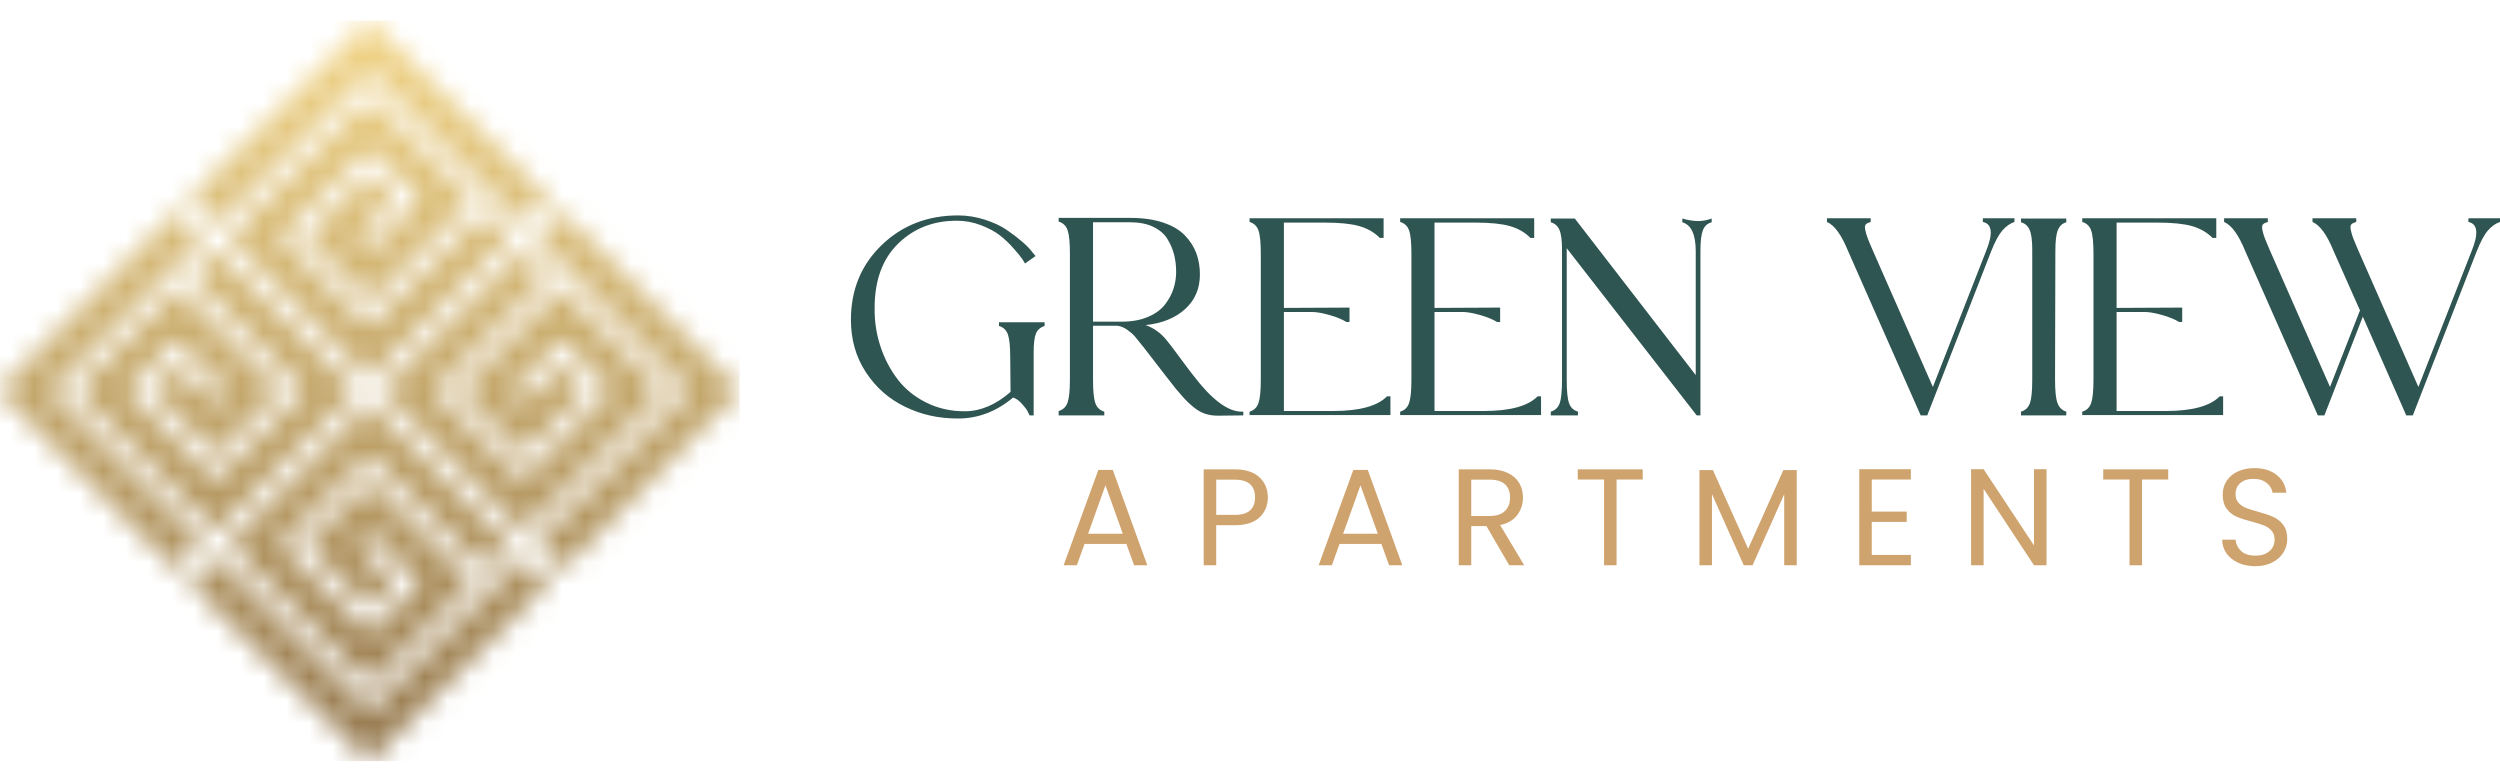
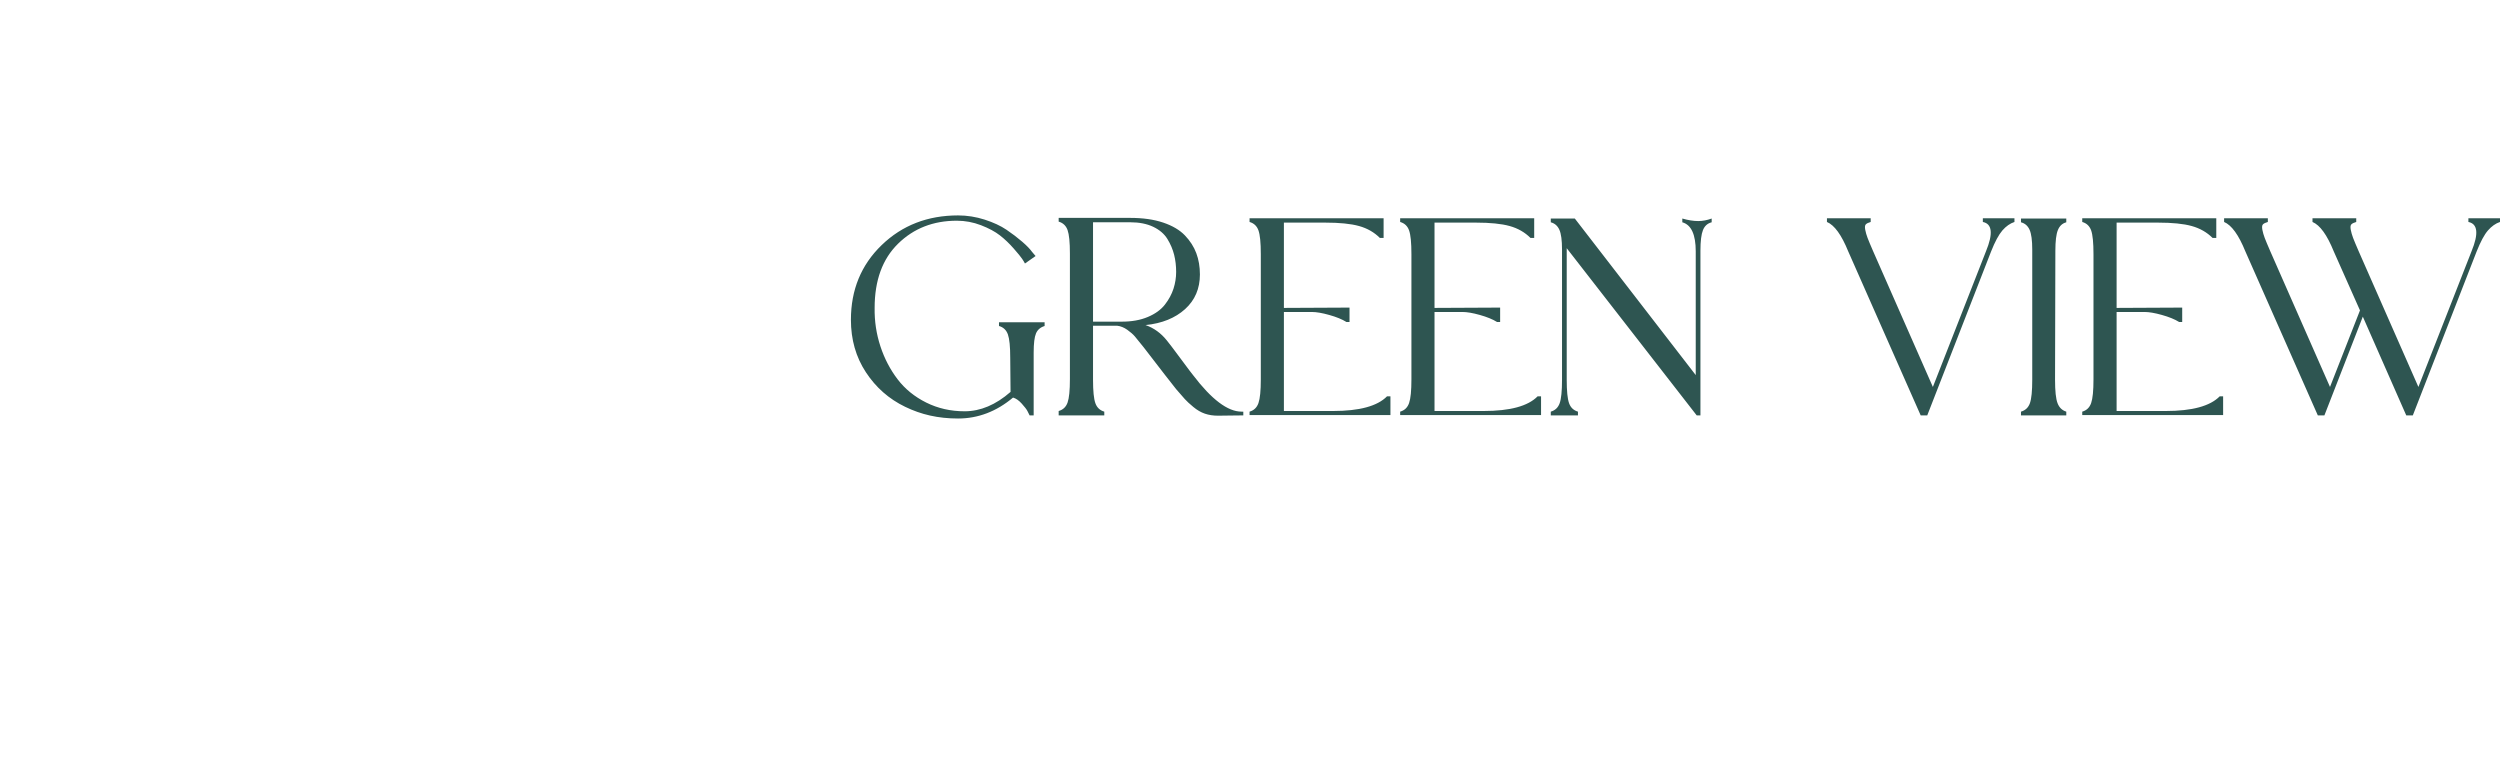
<svg xmlns="http://www.w3.org/2000/svg" width="109" height="34" viewBox="0 0 109 34" fill="none">
  <mask id="mask0_293_271" style="mask-type:luminance" maskUnits="userSpaceOnUse" x="0" y="0" width="33" height="34">
-     <path d="M15.419 32.491L15.466 32.553L15.518 32.606L15.571 32.658L15.623 32.712L15.675 32.765L15.728 32.816L15.78 32.869L15.832 32.921L15.885 32.974L15.936 33.028L15.991 33.078L16.054 33.124C16.175 33.187 16.22 33.064 16.444 32.844C18.178 31.138 20.492 28.928 22.043 27.298L22.091 27.238L22.144 27.186L22.194 27.131L22.248 27.08L22.299 27.027L22.352 26.974L22.405 26.922L22.459 26.87L22.511 26.817L22.563 26.765L22.618 26.714L22.67 26.66L22.722 26.608L22.775 26.556L22.828 26.503L22.88 26.45L22.933 26.398L22.986 26.346L23.038 26.293L23.09 26.241L23.143 26.188L23.196 26.136L23.249 26.084L23.302 26.032L23.355 25.978L23.407 25.925L23.46 25.873L23.513 25.82L23.565 25.768L23.617 25.715L23.67 25.662L23.723 25.609L23.777 25.558L23.829 25.505L23.884 25.455L23.889 25.377L22.787 24.315L18.673 28.392L18.625 28.452L18.572 28.504L18.521 28.557L18.468 28.61L18.415 28.663L18.363 28.716L18.309 28.767L18.256 28.82L18.204 28.874L18.151 28.925L18.098 28.978L18.045 29.03L17.994 29.083L17.941 29.136L17.889 29.189L17.837 29.241L17.785 29.294L17.731 29.347L17.678 29.399L17.625 29.451L17.572 29.504L17.518 29.555L17.466 29.608L17.413 29.661L17.36 29.714L17.308 29.767L17.256 29.82L17.203 29.873L17.151 29.925L17.098 29.978L17.045 30.03L16.994 30.083L16.939 30.133L16.887 30.185L16.834 30.238L16.782 30.29L16.73 30.343L16.677 30.395L16.626 30.449L16.573 30.502L16.521 30.555L16.468 30.608L16.415 30.659L16.361 30.71L16.308 30.763L16.255 30.815L16.203 30.867L16.155 30.923C16.155 30.923 16.11 31.056 16.053 30.915L14.837 29.716L14.79 29.656L14.736 29.604L14.684 29.551L14.633 29.497L14.578 29.446L14.525 29.395L14.473 29.341L14.421 29.288L14.368 29.236L14.316 29.183L14.263 29.13L14.211 29.078L14.158 29.026L14.105 28.973L14.053 28.921L14.001 28.869L13.948 28.816L13.896 28.764L13.844 28.712L13.791 28.659L13.739 28.607L13.686 28.555L13.634 28.503L13.58 28.451L13.528 28.398L13.475 28.346L13.422 28.294L13.369 28.241L13.318 28.188L13.264 28.136L13.212 28.083L13.16 28.03L13.106 27.98L13.053 27.927L13.001 27.874L12.948 27.822L12.895 27.769L12.843 27.715L12.791 27.663L12.738 27.61L12.685 27.558L12.632 27.505L12.579 27.453L12.525 27.401L12.473 27.348L12.421 27.296L12.367 27.244L12.315 27.191L12.263 27.139L12.21 27.087L12.157 27.033L12.105 26.98L12.053 26.927L12 26.873L11.946 26.822L11.893 26.771L11.84 26.717L11.788 26.665L11.735 26.613L11.682 26.56L11.629 26.508L11.576 26.456L11.525 26.401L11.471 26.349L11.426 26.287C11.099 25.936 10.77 25.628 10.428 25.289C10.153 25.016 9.699 24.515 9.42 24.316C9.213 24.488 8.407 25.238 8.316 25.457L15.421 32.492L15.419 32.491ZM13.836 14.206L13.788 14.146L13.735 14.094L13.682 14.041L13.63 13.989L13.579 13.935L13.525 13.884L13.473 13.831L13.421 13.777L13.368 13.725L13.316 13.673L13.263 13.62L13.209 13.57L13.157 13.516L13.106 13.462L13.052 13.41L13 13.358L12.948 13.305L12.895 13.253L12.842 13.2L12.789 13.148L12.736 13.095L12.682 13.045L12.631 12.991L12.579 12.939L12.525 12.888L12.474 12.834L12.422 12.782L12.367 12.731L12.316 12.677L12.264 12.623L12.21 12.571L12.156 12.52L12.104 12.467L12.053 12.414L12 12.362L11.948 12.308L11.896 12.256L11.843 12.204L11.791 12.15L11.738 12.098L11.684 12.047L11.631 11.995L11.579 11.943L11.525 11.891L11.473 11.837L11.421 11.785L11.368 11.733L11.315 11.68L11.263 11.627L11.21 11.576L11.158 11.522L11.105 11.47L11.053 11.417L10.998 11.365L10.946 11.313L10.893 11.261L10.841 11.207L10.79 11.154L10.737 11.103L10.684 11.05L10.63 10.998L10.578 10.945L10.526 10.893L10.472 10.84L10.425 10.781L10.059 10.415L9.996 10.374L10.004 10.308L11.11 9.212L11.156 9.152L11.209 9.1L11.261 9.047L11.313 8.995L11.367 8.943L11.419 8.889L11.472 8.837L11.525 8.784L11.577 8.731L11.63 8.679L11.683 8.627L11.737 8.574L11.789 8.521L11.841 8.469L11.894 8.416L11.947 8.363L11.999 8.311L12.052 8.259L12.104 8.206L12.156 8.154L12.209 8.102L12.263 8.05L12.316 7.999L12.369 7.946L12.422 7.894L12.474 7.841L12.527 7.788L12.579 7.736L12.631 7.683L12.683 7.631L12.736 7.578L12.787 7.524L12.841 7.474L12.893 7.42L12.947 7.368L12.999 7.316L13.052 7.263L13.105 7.21L13.158 7.158L13.21 7.105L13.264 7.053L13.316 7.001L13.368 6.947L13.422 6.897L13.474 6.844L13.527 6.79L13.581 6.74L13.633 6.687L13.685 6.634L13.738 6.582L13.791 6.53L13.842 6.476L13.894 6.423L13.948 6.371L14.002 6.319L14.054 6.267L14.107 6.215L14.159 6.161L14.213 6.109L14.265 6.057L14.318 6.004L14.37 5.951L14.423 5.9L14.476 5.847L14.522 5.787L15.707 4.607C15.962 4.356 15.934 4.298 16.161 4.257L16.205 4.321L16.259 4.373L16.312 4.425L16.365 4.478L16.416 4.531L16.47 4.583L16.521 4.637L16.573 4.689L16.627 4.741L16.679 4.794L16.732 4.846L16.785 4.898L16.837 4.951L16.89 5.003L16.942 5.056L16.996 5.108L17.048 5.162L17.101 5.213L17.154 5.265L17.206 5.319L17.258 5.371L17.313 5.422L17.364 5.476L17.417 5.528L17.471 5.58L17.524 5.633L17.576 5.685L17.628 5.738L17.681 5.792L17.734 5.844L17.786 5.897L17.84 5.949L17.894 6.001L17.947 6.053L18 6.106L18.053 6.159L18.105 6.212L18.158 6.263L18.21 6.316L18.264 6.368L18.316 6.42L18.368 6.473L18.422 6.525L18.476 6.577L18.527 6.63L18.58 6.683L18.632 6.735L18.684 6.788L18.737 6.841L18.79 6.893L18.842 6.946L18.895 6.998L18.947 7.051L18.995 7.111L20.566 8.661L20.522 8.741L16.118 13.11L13.313 10.334L16.102 7.581L17.203 8.637L16.944 8.943L16.896 9.003L16.843 9.056L16.791 9.11L16.738 9.162L16.686 9.215L16.633 9.268L16.58 9.32L16.527 9.372L16.474 9.424L16.422 9.476L16.369 9.528L16.316 9.581L16.262 9.632L16.211 9.685L16.158 9.739L16.105 9.79L16.054 9.843L16 9.895L15.949 9.948L15.897 10L15.844 10.053L15.789 10.104L15.736 10.155L15.684 10.208L15.631 10.261L15.573 10.307V10.372L15.633 10.417L15.686 10.47L15.74 10.522L15.791 10.575L15.844 10.628L15.897 10.681L15.95 10.732L16.003 10.784L16.059 10.832C16.078 10.86 16.157 10.999 16.164 10.847L16.212 10.79L16.265 10.737L16.318 10.685L16.37 10.633L16.423 10.579L16.475 10.526L16.527 10.473L16.58 10.42L16.633 10.367L16.681 10.307C16.982 9.974 18.198 8.889 18.325 8.617L16.121 6.46L12.222 10.31C12.334 10.546 13.836 11.954 14.15 12.267C14.787 12.905 15.448 13.603 16.104 14.197L20.261 10.107L20.306 10.044L20.36 9.994L20.413 9.941L20.465 9.889L20.517 9.836L20.569 9.784L20.622 9.731L20.675 9.679L20.727 9.627L20.78 9.575L20.835 9.525L20.888 9.471L20.94 9.419L20.992 9.366L21.045 9.313L21.094 9.258L21.162 9.261L22.235 10.328L19.679 12.888L19.632 12.948L19.578 13L19.526 13.052L19.474 13.104L19.422 13.158L19.369 13.21L19.317 13.263L19.265 13.316L19.212 13.368L19.159 13.42L19.108 13.473L19.054 13.526L19.001 13.578L18.949 13.63L18.896 13.683L18.844 13.736L18.791 13.788L18.739 13.842L18.687 13.895L18.634 13.947L18.581 13.999L18.527 14.051L18.474 14.103L18.422 14.156L18.368 14.209L18.316 14.262L18.264 14.315L18.21 14.367L18.159 14.42L18.105 14.472L18.053 14.525L18 14.577L17.946 14.627L17.894 14.681L17.842 14.734L17.789 14.786L17.737 14.839L17.683 14.891L17.632 14.944L17.579 14.997L17.526 15.049L17.473 15.101L17.421 15.154L17.368 15.206L17.314 15.257L17.262 15.31L17.21 15.363L17.157 15.415L17.104 15.469L17.052 15.522L17 15.574L16.947 15.626L16.894 15.679L16.841 15.731L16.787 15.783L16.735 15.835L16.683 15.888L16.63 15.94L16.578 15.993L16.525 16.045L16.473 16.098L16.42 16.152L16.368 16.204L16.314 16.255L16.261 16.308L16.215 16.369C16.134 16.437 16.172 16.411 16.044 16.429L13.844 14.212L13.836 14.206ZM15.419 1.587L15.466 1.526L15.518 1.473L15.571 1.42L15.623 1.367L15.675 1.314L15.728 1.262L15.78 1.21L15.832 1.158L15.885 1.105L15.936 1.051L15.991 1.001L16.054 0.955C16.175 0.891 16.22 1.015 16.444 1.235C18.178 2.941 20.492 5.151 22.043 6.781L22.091 6.841L22.144 6.893L22.194 6.947L22.248 6.999L22.299 7.052L22.352 7.104L22.405 7.157L22.459 7.209L22.511 7.261L22.563 7.314L22.618 7.365L22.67 7.418L22.722 7.471L22.775 7.523L22.828 7.575L22.88 7.629L22.933 7.681L22.986 7.733L23.038 7.786L23.09 7.838L23.143 7.891L23.196 7.943L23.249 7.995L23.302 8.047L23.355 8.101L23.407 8.154L23.46 8.206L23.513 8.259L23.565 8.311L23.617 8.364L23.67 8.417L23.723 8.47L23.777 8.521L23.829 8.573L23.884 8.624L23.889 8.702L22.787 9.764L18.673 5.687L18.625 5.627L18.572 5.575L18.521 5.522L18.468 5.468L18.415 5.416L18.363 5.363L18.309 5.311L18.256 5.259L18.204 5.205L18.151 5.153L18.098 5.102L18.045 5.05L17.994 4.996L17.941 4.944L17.889 4.891L17.837 4.839L17.785 4.785L17.731 4.733L17.678 4.681L17.625 4.628L17.572 4.576L17.518 4.525L17.466 4.471L17.413 4.419L17.36 4.366L17.308 4.312L17.256 4.26L17.203 4.207L17.151 4.155L17.098 4.102L17.045 4.05L16.994 3.997L16.939 3.947L16.887 3.895L16.834 3.842L16.782 3.79L16.73 3.737L16.677 3.684L16.626 3.631L16.573 3.578L16.521 3.525L16.468 3.472L16.415 3.421L16.361 3.37L16.308 3.317L16.255 3.265L16.203 3.213L16.155 3.157C16.155 3.157 16.11 3.023 16.053 3.165L14.837 4.364L14.79 4.424L14.736 4.476L14.684 4.529L14.633 4.582L14.578 4.634L14.525 4.685L14.473 4.738L14.421 4.792L14.368 4.844L14.316 4.897L14.263 4.95L14.211 5.002L14.158 5.054L14.105 5.107L14.053 5.159L14.001 5.211L13.948 5.264L13.896 5.316L13.844 5.368L13.791 5.421L13.739 5.473L13.686 5.524L13.634 5.577L13.58 5.629L13.528 5.682L13.475 5.734L13.422 5.786L13.369 5.838L13.318 5.892L13.264 5.944L13.212 5.997L13.16 6.05L13.106 6.1L13.053 6.152L13.001 6.206L12.948 6.258L12.895 6.311L12.843 6.364L12.791 6.417L12.738 6.47L12.685 6.522L12.632 6.575L12.579 6.627L12.525 6.678L12.473 6.732L12.421 6.784L12.367 6.836L12.315 6.889L12.263 6.941L12.21 6.993L12.157 7.047L12.105 7.1L12.053 7.153L12 7.206L11.946 7.258L11.893 7.309L11.84 7.362L11.788 7.415L11.735 7.467L11.682 7.519L11.629 7.572L11.576 7.624L11.525 7.678L11.471 7.731L11.426 7.793C11.099 8.144 10.77 8.452 10.428 8.791C10.153 9.064 9.699 9.565 9.42 9.764C9.213 9.592 8.407 8.842 8.316 8.623L15.419 1.587ZM18.935 19.305L18.995 19.353L19.047 19.406L19.1 19.459L19.152 19.511L19.206 19.562L19.257 19.616L19.31 19.668L19.364 19.719L19.416 19.773L19.468 19.825L19.521 19.878L19.571 19.932L19.625 19.984L19.679 20.035L19.731 20.088L19.783 20.141L19.836 20.193L19.888 20.246L19.941 20.299L19.994 20.352L20.046 20.404L20.096 20.459L20.15 20.51L20.202 20.562L20.253 20.616L20.307 20.667L20.359 20.719L20.41 20.773L20.465 20.825L20.518 20.877L20.57 20.93L20.622 20.984L20.674 21.036L20.727 21.087L20.779 21.141L20.833 21.193L20.885 21.246L20.937 21.299L20.991 21.351L21.043 21.404L21.094 21.457L21.146 21.511L21.198 21.563L21.25 21.616L21.304 21.669L21.356 21.721L21.408 21.773L21.461 21.826L21.514 21.879L21.565 21.932L21.619 21.983L21.671 22.037L21.724 22.089L21.776 22.143L21.828 22.196L21.88 22.249L21.934 22.3L21.987 22.352L22.038 22.405L22.091 22.458L22.143 22.512L22.196 22.564L22.248 22.616L22.301 22.67L22.36 22.717L22.726 23.082L22.767 23.146L22.833 23.138L23.929 22.032L23.989 21.985L24.042 21.933L24.094 21.881L24.146 21.828L24.199 21.775L24.252 21.723L24.304 21.669L24.357 21.617L24.41 21.565L24.462 21.512L24.514 21.458L24.567 21.405L24.62 21.353L24.672 21.3L24.726 21.248L24.778 21.195L24.83 21.142L24.883 21.09L24.935 21.038L24.987 20.985L25.04 20.933L25.091 20.879L25.142 20.826L25.195 20.773L25.247 20.72L25.299 20.668L25.352 20.615L25.404 20.562L25.457 20.511L25.51 20.459L25.562 20.406L25.616 20.355L25.667 20.301L25.72 20.248L25.772 20.195L25.825 20.143L25.877 20.089L25.93 20.037L25.983 19.984L26.035 19.931L26.087 19.878L26.14 19.826L26.193 19.774L26.243 19.719L26.297 19.668L26.35 19.616L26.4 19.561L26.454 19.51L26.506 19.458L26.558 19.404L26.611 19.352L26.664 19.3L26.717 19.247L26.769 19.193L26.821 19.14L26.873 19.088L26.925 19.035L26.98 18.983L27.031 18.929L27.083 18.877L27.137 18.824L27.189 18.772L27.24 18.719L27.294 18.666L27.353 18.619L28.533 17.435C28.784 17.18 28.843 17.208 28.883 16.981L28.82 16.937L28.767 16.883L28.715 16.83L28.663 16.777L28.609 16.725L28.557 16.672L28.504 16.621L28.451 16.568L28.399 16.515L28.346 16.463L28.294 16.41L28.242 16.356L28.189 16.305L28.137 16.252L28.084 16.199L28.032 16.146L27.979 16.094L27.927 16.041L27.875 15.988L27.822 15.936L27.769 15.883L27.718 15.829L27.665 15.778L27.612 15.725L27.56 15.671L27.508 15.618L27.455 15.566L27.402 15.514L27.349 15.461L27.296 15.408L27.243 15.356L27.191 15.302L27.139 15.248L27.087 15.195L27.035 15.142L26.982 15.089L26.928 15.037L26.877 14.984L26.825 14.931L26.772 14.878L26.72 14.826L26.668 14.774L26.615 14.72L26.564 14.666L26.511 14.615L26.457 14.562L26.405 14.51L26.353 14.458L26.299 14.405L26.247 14.352L26.195 14.3L26.142 14.247L26.089 14.195L26.029 14.147L24.48 12.576L24.399 12.62L20.03 17.024L22.806 19.829L25.559 17.039L24.503 15.939L24.197 16.198L24.137 16.246L24.084 16.299L24.031 16.351L23.978 16.404L23.925 16.456L23.873 16.509L23.82 16.562L23.768 16.614L23.717 16.668L23.664 16.72L23.612 16.773L23.56 16.826L23.508 16.88L23.454 16.931L23.401 16.983L23.349 17.037L23.296 17.088L23.245 17.141L23.191 17.193L23.139 17.245L23.087 17.298L23.036 17.352L22.985 17.406L22.933 17.458L22.879 17.51L22.833 17.569H22.768L22.723 17.509L22.67 17.456L22.619 17.402L22.565 17.351L22.512 17.298L22.46 17.245L22.408 17.192L22.356 17.139L22.308 17.083C22.281 17.064 22.141 16.985 22.294 16.978L22.35 16.93L22.403 16.877L22.455 16.824L22.507 16.771L22.561 16.719L22.614 16.667L22.667 16.614L22.72 16.562L22.773 16.509L22.833 16.461C23.167 16.16 24.251 14.944 24.524 14.817L26.68 17.021L22.831 20.919C22.595 20.807 21.186 19.305 20.873 18.992C20.235 18.355 19.537 17.694 18.943 17.038L23.034 12.881L23.096 12.836L23.146 12.782L23.199 12.729L23.251 12.677L23.304 12.625L23.357 12.573L23.409 12.52L23.461 12.467L23.514 12.415L23.565 12.362L23.616 12.306L23.669 12.254L23.721 12.202L23.774 12.149L23.828 12.097L23.882 12.048L23.879 11.98L22.812 10.907L20.252 13.463L20.192 13.51L20.14 13.563L20.088 13.616L20.036 13.668L19.983 13.72L19.93 13.773L19.877 13.825L19.825 13.877L19.772 13.93L19.72 13.983L19.667 14.034L19.614 14.088L19.562 14.141L19.51 14.193L19.457 14.246L19.404 14.298L19.352 14.351L19.298 14.403L19.245 14.455L19.193 14.508L19.141 14.561L19.089 14.615L19.037 14.668L18.984 14.72L18.931 14.774L18.878 14.826L18.825 14.878L18.773 14.931L18.72 14.983L18.669 15.037L18.615 15.088L18.563 15.142L18.513 15.196L18.459 15.248L18.406 15.3L18.354 15.353L18.301 15.405L18.249 15.458L18.196 15.51L18.143 15.563L18.091 15.615L18.039 15.669L17.985 15.721L17.933 15.774L17.882 15.828L17.829 15.88L17.776 15.932L17.724 15.985L17.671 16.038L17.617 16.09L17.565 16.142L17.512 16.195L17.46 16.248L17.408 16.3L17.357 16.355L17.304 16.407L17.251 16.459L17.199 16.512L17.146 16.564L17.094 16.617L17.041 16.669L16.988 16.722L16.935 16.774L16.884 16.827L16.831 16.881L16.77 16.927C16.702 17.008 16.728 16.97 16.71 17.098L18.928 19.298L18.935 19.305ZM31.554 17.722L31.615 17.675L31.669 17.622L31.721 17.57L31.774 17.518L31.827 17.466L31.879 17.413L31.931 17.361L31.983 17.308L32.037 17.256L32.09 17.205L32.141 17.15L32.186 17.087C32.25 16.966 32.127 16.921 31.906 16.697C30.201 14.963 27.991 12.649 26.36 11.098L26.3 11.05L26.248 10.997L26.194 10.947L26.142 10.893L26.089 10.841L26.037 10.788L25.984 10.735L25.932 10.681L25.88 10.629L25.827 10.577L25.776 10.523L25.723 10.47L25.67 10.418L25.618 10.366L25.566 10.312L25.512 10.26L25.46 10.207L25.408 10.153L25.355 10.101L25.303 10.049L25.25 9.997L25.198 9.943L25.146 9.89L25.094 9.837L25.041 9.784L24.987 9.732L24.935 9.679L24.883 9.627L24.83 9.574L24.777 9.522L24.724 9.47L24.671 9.416L24.62 9.362L24.568 9.31L24.517 9.256L24.439 9.25L23.377 10.352L27.454 14.466L27.514 14.514L27.566 14.567L27.62 14.618L27.673 14.671L27.725 14.724L27.778 14.776L27.83 14.83L27.882 14.884L27.936 14.935L27.988 14.988L28.04 15.042L28.092 15.094L28.146 15.145L28.198 15.199L28.251 15.25L28.304 15.302L28.357 15.355L28.409 15.408L28.462 15.461L28.514 15.514L28.566 15.567L28.618 15.621L28.671 15.673L28.723 15.726L28.776 15.778L28.83 15.83L28.882 15.883L28.935 15.935L28.988 15.987L29.04 16.041L29.092 16.093L29.146 16.144L29.195 16.199L29.247 16.252L29.3 16.304L29.352 16.356L29.405 16.409L29.458 16.462L29.511 16.513L29.564 16.566L29.617 16.618L29.67 16.671L29.721 16.724L29.773 16.778L29.825 16.831L29.877 16.884L29.93 16.937L29.986 16.984C29.986 16.984 30.119 17.029 29.977 17.086L28.778 18.302L28.719 18.35L28.666 18.403L28.613 18.455L28.56 18.507L28.508 18.561L28.457 18.614L28.404 18.665L28.35 18.717L28.298 18.77L28.245 18.822L28.192 18.875L28.14 18.927L28.088 18.98L28.035 19.033L27.983 19.085L27.931 19.137L27.878 19.19L27.826 19.242L27.774 19.294L27.721 19.348L27.669 19.4L27.618 19.453L27.565 19.506L27.513 19.559L27.46 19.611L27.408 19.664L27.356 19.717L27.304 19.77L27.25 19.821L27.198 19.875L27.145 19.927L27.093 19.979L27.042 20.033L26.99 20.086L26.936 20.138L26.884 20.191L26.831 20.244L26.778 20.296L26.725 20.348L26.672 20.401L26.62 20.454L26.567 20.507L26.515 20.559L26.464 20.614L26.41 20.666L26.358 20.718L26.306 20.772L26.253 20.824L26.201 20.876L26.149 20.93L26.096 20.982L26.042 21.034L25.989 21.087L25.936 21.139L25.884 21.193L25.833 21.246L25.78 21.299L25.727 21.351L25.675 21.404L25.623 21.457L25.57 21.51L25.518 21.563L25.464 21.614L25.412 21.668L25.349 21.713C24.998 22.041 24.69 22.369 24.351 22.711C24.078 22.986 23.577 23.44 23.378 23.719C23.55 23.926 24.3 24.732 24.519 24.823L31.555 17.718L31.554 17.722ZM13.268 19.305L13.209 19.353L13.156 19.406L13.103 19.459L13.05 19.511L12.997 19.562L12.946 19.616L12.893 19.668L12.839 19.719L12.787 19.773L12.735 19.825L12.683 19.878L12.633 19.932L12.579 19.984L12.525 20.035L12.473 20.088L12.421 20.141L12.368 20.193L12.316 20.246L12.263 20.299L12.21 20.352L12.158 20.404L12.108 20.459L12.054 20.51L12.002 20.562L11.951 20.616L11.897 20.667L11.845 20.719L11.794 20.773L11.739 20.825L11.686 20.877L11.634 20.93L11.582 20.984L11.53 21.036L11.477 21.087L11.425 21.141L11.371 21.193L11.319 21.246L11.267 21.299L11.213 21.351L11.161 21.404L11.11 21.457L11.058 21.511L11.006 21.563L10.954 21.616L10.9 21.669L10.848 21.721L10.796 21.773L10.743 21.826L10.69 21.879L10.639 21.932L10.585 21.983L10.533 22.037L10.48 22.089L10.428 22.143L10.376 22.196L10.324 22.249L10.27 22.3L10.217 22.352L10.166 22.405L10.113 22.458L10.061 22.512L10.008 22.564L9.955 22.616L9.903 22.67L9.843 22.717L9.478 23.082L9.437 23.146L9.371 23.138L8.275 22.032L8.215 21.985L8.162 21.933L8.11 21.881L8.058 21.828L8.005 21.775L7.952 21.723L7.9 21.669L7.847 21.617L7.794 21.565L7.742 21.512L7.69 21.458L7.637 21.405L7.584 21.353L7.532 21.3L7.478 21.248L7.426 21.195L7.374 21.142L7.321 21.09L7.269 21.038L7.217 20.985L7.164 20.933L7.113 20.879L7.062 20.826L7.009 20.773L6.957 20.72L6.904 20.668L6.851 20.615L6.799 20.562L6.746 20.511L6.693 20.459L6.641 20.406L6.587 20.355L6.536 20.301L6.483 20.248L6.431 20.195L6.378 20.143L6.326 20.089L6.273 20.037L6.22 19.984L6.168 19.931L6.116 19.878L6.063 19.826L6.01 19.774L5.96 19.719L5.906 19.668L5.853 19.616L5.803 19.561L5.749 19.51L5.697 19.458L5.645 19.404L5.592 19.352L5.539 19.3L5.486 19.247L5.434 19.193L5.382 19.14L5.33 19.088L5.278 19.035L5.223 18.983L5.172 18.929L5.12 18.877L5.066 18.824L5.014 18.772L4.963 18.719L4.909 18.666L4.85 18.619L3.67 17.435C3.419 17.18 3.36 17.208 3.32 16.981L3.383 16.937L3.436 16.883L3.488 16.83L3.54 16.777L3.594 16.725L3.646 16.672L3.699 16.621L3.752 16.568L3.804 16.515L3.857 16.463L3.909 16.41L3.961 16.356L4.014 16.305L4.066 16.252L4.119 16.199L4.171 16.146L4.224 16.094L4.276 16.041L4.328 15.988L4.381 15.936L4.434 15.883L4.485 15.829L4.538 15.778L4.591 15.725L4.643 15.671L4.695 15.618L4.748 15.566L4.801 15.514L4.854 15.461L4.907 15.408L4.96 15.356L5.012 15.302L5.064 15.248L5.116 15.195L5.168 15.142L5.222 15.089L5.275 15.037L5.326 14.984L5.379 14.931L5.431 14.878L5.483 14.826L5.536 14.774L5.588 14.72L5.639 14.666L5.693 14.615L5.746 14.562L5.798 14.51L5.85 14.458L5.904 14.405L5.956 14.352L6.008 14.3L6.061 14.247L6.114 14.195L6.174 14.147L7.723 12.576L7.804 12.62L12.173 17.024L9.397 19.829L6.644 17.039L7.7 15.939L8.006 16.198L8.066 16.246L8.119 16.299L8.172 16.351L8.225 16.404L8.278 16.456L8.33 16.509L8.383 16.562L8.435 16.614L8.486 16.668L8.539 16.72L8.591 16.773L8.643 16.826L8.695 16.88L8.748 16.931L8.801 16.983L8.853 17.037L8.906 17.088L8.957 17.141L9.011 17.193L9.063 17.245L9.115 17.298L9.167 17.352L9.218 17.406L9.271 17.458L9.324 17.51L9.37 17.569H9.435L9.48 17.509L9.533 17.456L9.585 17.402L9.638 17.351L9.691 17.298L9.743 17.245L9.795 17.192L9.847 17.139L9.895 17.083C9.922 17.064 10.062 16.985 9.91 16.978L9.853 16.93L9.8 16.877L9.748 16.824L9.696 16.771L9.642 16.719L9.589 16.667L9.536 16.614L9.483 16.562L9.43 16.509L9.37 16.461C9.036 16.16 7.952 14.944 7.679 14.817L5.523 17.021L9.372 20.919C9.608 20.807 11.017 19.305 11.33 18.992C11.968 18.355 12.666 17.694 13.26 17.038L9.17 12.881L9.107 12.836L9.057 12.782L9.004 12.729L8.952 12.677L8.899 12.625L8.846 12.573L8.794 12.52L8.742 12.467L8.689 12.415L8.638 12.362L8.587 12.306L8.534 12.254L8.482 12.202L8.429 12.149L8.375 12.097L8.321 12.048L8.324 11.98L9.391 10.907L11.951 13.463L12.011 13.51L12.063 13.563L12.115 13.616L12.167 13.668L12.22 13.72L12.273 13.773L12.326 13.825L12.379 13.877L12.431 13.93L12.483 13.983L12.536 14.034L12.589 14.088L12.641 14.141L12.693 14.193L12.746 14.246L12.799 14.298L12.851 14.351L12.905 14.403L12.958 14.455L13.01 14.508L13.062 14.561L13.114 14.615L13.166 14.668L13.22 14.72L13.272 14.774L13.325 14.826L13.378 14.878L13.43 14.931L13.483 14.983L13.534 15.037L13.588 15.088L13.64 15.142L13.691 15.196L13.744 15.248L13.797 15.3L13.849 15.353L13.902 15.405L13.954 15.458L14.007 15.51L14.06 15.563L14.112 15.615L14.164 15.669L14.217 15.721L14.27 15.774L14.321 15.828L14.374 15.88L14.427 15.932L14.479 15.985L14.532 16.038L14.586 16.09L14.638 16.142L14.691 16.195L14.744 16.248L14.796 16.3L14.847 16.355L14.9 16.407L14.953 16.459L15.005 16.512L15.058 16.564L15.11 16.617L15.163 16.669L15.216 16.722L15.269 16.774L15.32 16.827L15.373 16.881L15.434 16.927C15.502 17.008 15.476 16.97 15.494 17.098L13.276 19.298L13.268 19.305ZM0.649 17.722L0.588 17.675L0.534 17.622L0.482 17.57L0.429 17.518L0.376 17.466L0.324 17.413L0.272 17.361L0.22 17.308L0.166 17.256L0.113 17.205L0.063 17.15L0.017 17.087C-0.047 16.966 0.076 16.921 0.297 16.697C2.003 14.963 4.213 12.649 5.843 11.098L5.903 11.05L5.955 10.997L6.009 10.947L6.061 10.893L6.114 10.841L6.166 10.788L6.219 10.735L6.271 10.681L6.323 10.629L6.376 10.577L6.427 10.523L6.48 10.47L6.533 10.418L6.585 10.366L6.637 10.312L6.691 10.26L6.743 10.207L6.795 10.153L6.848 10.101L6.9 10.049L6.953 9.997L7.005 9.943L7.057 9.89L7.109 9.837L7.163 9.784L7.216 9.732L7.268 9.679L7.32 9.627L7.373 9.574L7.426 9.522L7.479 9.47L7.532 9.416L7.583 9.362L7.635 9.31L7.686 9.256L7.764 9.25L8.826 10.352L4.749 14.466L4.689 14.514L4.637 14.567L4.583 14.618L4.53 14.671L4.478 14.724L4.425 14.776L4.373 14.83L4.321 14.884L4.267 14.935L4.215 14.988L4.164 15.042L4.112 15.094L4.058 15.145L4.006 15.199L3.953 15.25L3.9 15.302L3.847 15.355L3.795 15.408L3.742 15.461L3.69 15.514L3.638 15.567L3.586 15.621L3.533 15.673L3.481 15.726L3.428 15.778L3.374 15.83L3.322 15.883L3.269 15.935L3.216 15.987L3.164 16.041L3.112 16.093L3.058 16.144L3.009 16.199L2.957 16.252L2.904 16.304L2.852 16.356L2.799 16.409L2.746 16.462L2.693 16.513L2.64 16.566L2.586 16.618L2.534 16.671L2.483 16.724L2.431 16.778L2.379 16.831L2.327 16.884L2.274 16.937L2.218 16.984C2.218 16.984 2.085 17.029 2.227 17.086L3.426 18.302L3.485 18.35L3.538 18.403L3.591 18.455L3.644 18.507L3.696 18.561L3.747 18.614L3.8 18.665L3.854 18.717L3.906 18.77L3.959 18.822L4.011 18.875L4.064 18.927L4.116 18.98L4.168 19.033L4.221 19.085L4.273 19.137L4.325 19.19L4.378 19.242L4.43 19.294L4.482 19.348L4.535 19.4L4.586 19.453L4.639 19.506L4.691 19.559L4.744 19.611L4.796 19.664L4.848 19.717L4.9 19.77L4.953 19.821L5.006 19.875L5.059 19.927L5.111 19.979L5.162 20.033L5.214 20.086L5.267 20.138L5.32 20.191L5.373 20.244L5.426 20.296L5.479 20.348L5.532 20.401L5.584 20.454L5.637 20.507L5.689 20.559L5.74 20.614L5.794 20.666L5.846 20.718L5.898 20.772L5.951 20.824L6.003 20.876L6.055 20.93L6.108 20.982L6.162 21.034L6.215 21.087L6.268 21.139L6.32 21.193L6.371 21.246L6.424 21.299L6.477 21.351L6.529 21.404L6.581 21.457L6.634 21.51L6.686 21.563L6.74 21.614L6.793 21.668L6.855 21.713C7.206 22.041 7.514 22.369 7.853 22.711C8.126 22.986 8.627 23.44 8.826 23.719C8.654 23.926 7.903 24.732 7.685 24.823L0.649 17.722ZM13.836 19.873L13.788 19.932L13.735 19.985L13.682 20.038L13.63 20.09L13.579 20.144L13.525 20.195L13.473 20.248L13.421 20.302L13.368 20.354L13.316 20.406L13.263 20.458L13.209 20.508L13.157 20.562L13.106 20.616L13.052 20.668L13 20.72L12.948 20.773L12.895 20.825L12.842 20.878L12.789 20.93L12.736 20.983L12.682 21.033L12.631 21.087L12.579 21.139L12.525 21.19L12.474 21.244L12.422 21.296L12.367 21.347L12.316 21.401L12.264 21.455L12.21 21.507L12.156 21.558L12.104 21.611L12.053 21.664L12 21.716L11.948 21.77L11.896 21.822L11.843 21.874L11.791 21.927L11.738 21.98L11.684 22.031L11.631 22.083L11.579 22.135L11.525 22.187L11.473 22.241L11.421 22.293L11.368 22.345L11.315 22.398L11.263 22.451L11.21 22.502L11.158 22.555L11.105 22.608L11.053 22.661L10.998 22.712L10.946 22.765L10.893 22.817L10.841 22.87L10.79 22.924L10.737 22.975L10.684 23.027L10.63 23.08L10.578 23.133L10.526 23.185L10.472 23.237L10.425 23.296L10.059 23.662L9.996 23.703L10.004 23.769L11.11 24.865L11.156 24.925L11.209 24.977L11.261 25.03L11.313 25.082L11.367 25.134L11.419 25.188L11.472 25.24L11.525 25.293L11.577 25.346L11.63 25.398L11.683 25.45L11.737 25.503L11.789 25.556L11.841 25.608L11.894 25.662L11.947 25.714L11.999 25.766L12.052 25.819L12.104 25.872L12.156 25.924L12.209 25.976L12.263 26.028L12.316 26.079L12.369 26.132L12.422 26.184L12.474 26.237L12.527 26.29L12.579 26.342L12.631 26.395L12.683 26.447L12.736 26.5L12.787 26.554L12.841 26.604L12.893 26.658L12.947 26.71L12.999 26.762L13.052 26.815L13.105 26.868L13.158 26.92L13.21 26.973L13.264 27.025L13.316 27.077L13.368 27.131L13.422 27.181L13.474 27.234L13.527 27.288L13.581 27.338L13.633 27.391L13.685 27.445L13.738 27.497L13.791 27.549L13.842 27.602L13.894 27.656L13.948 27.708L14.002 27.759L14.054 27.812L14.107 27.864L14.159 27.918L14.213 27.97L14.265 28.022L14.318 28.075L14.37 28.128L14.423 28.179L14.476 28.232L14.522 28.292L15.707 29.472C15.962 29.722 15.934 29.781 16.161 29.822L16.205 29.758L16.259 29.706L16.312 29.654L16.365 29.601L16.416 29.548L16.47 29.496L16.521 29.442L16.573 29.39L16.627 29.338L16.679 29.284L16.732 29.233L16.785 29.181L16.837 29.127L16.89 29.076L16.942 29.023L16.996 28.97L17.048 28.917L17.101 28.866L17.154 28.812L17.206 28.759L17.258 28.707L17.313 28.655L17.364 28.602L17.417 28.55L17.471 28.498L17.524 28.445L17.576 28.393L17.628 28.34L17.681 28.286L17.734 28.234L17.786 28.181L17.84 28.128L17.894 28.077L17.947 28.025L18 27.972L18.053 27.919L18.105 27.866L18.158 27.814L18.21 27.762L18.264 27.71L18.316 27.657L18.368 27.605L18.422 27.553L18.476 27.501L18.527 27.448L18.58 27.395L18.632 27.343L18.684 27.29L18.737 27.237L18.79 27.185L18.842 27.132L18.895 27.08L18.947 27.027L18.995 26.967L20.566 25.417L20.522 25.337L16.118 20.968L13.313 23.744L16.102 26.497L17.203 25.441L16.944 25.134L16.896 25.075L16.843 25.022L16.791 24.968L16.738 24.916L16.686 24.863L16.633 24.81L16.58 24.758L16.527 24.706L16.474 24.654L16.422 24.602L16.369 24.55L16.316 24.497L16.262 24.446L16.211 24.393L16.158 24.339L16.105 24.288L16.054 24.235L16 24.183L15.949 24.13L15.897 24.078L15.844 24.025L15.789 23.975L15.736 23.924L15.684 23.871L15.631 23.818L15.573 23.772V23.707L15.633 23.662L15.686 23.609L15.74 23.557L15.791 23.504L15.844 23.451L15.897 23.398L15.95 23.347L16.003 23.295L16.059 23.247C16.078 23.219 16.157 23.08 16.164 23.232L16.212 23.289L16.265 23.341L16.318 23.394L16.37 23.446L16.423 23.499L16.475 23.553L16.527 23.606L16.58 23.659L16.633 23.711L16.681 23.772C16.982 24.105 18.198 25.19 18.325 25.462L16.121 27.619L12.222 23.769C12.334 23.533 13.836 22.125 14.15 21.812C14.787 21.174 15.448 20.476 16.104 19.882L20.261 23.972L20.306 24.035L20.36 24.085L20.413 24.137L20.465 24.19L20.517 24.243L20.569 24.295L20.622 24.348L20.675 24.4L20.727 24.452L20.78 24.504L20.835 24.554L20.888 24.608L20.94 24.66L20.992 24.713L21.045 24.766L21.094 24.82L21.162 24.818L22.235 23.751L19.679 21.191L19.632 21.131L19.578 21.079L19.526 21.027L19.474 20.974L19.422 20.921L19.369 20.869L19.317 20.816L19.265 20.763L19.212 20.711L19.159 20.659L19.108 20.605L19.054 20.553L19.001 20.501L18.949 20.448L18.896 20.396L18.844 20.343L18.791 20.291L18.739 20.236L18.687 20.184L18.634 20.132L18.581 20.079L18.527 20.028L18.474 19.976L18.422 19.922L18.368 19.87L18.316 19.817L18.264 19.764L18.21 19.713L18.159 19.66L18.105 19.608L18.053 19.555L18 19.503L17.946 19.452L17.894 19.399L17.842 19.346L17.789 19.293L17.737 19.241L17.683 19.189L17.632 19.136L17.579 19.083L17.526 19.031L17.473 18.979L17.421 18.926L17.368 18.874L17.314 18.822L17.262 18.77L17.21 18.717L17.157 18.665L17.104 18.611L17.052 18.558L17 18.506L16.947 18.452L16.894 18.401L16.841 18.349L16.787 18.297L16.735 18.245L16.683 18.192L16.63 18.139L16.578 18.087L16.525 18.035L16.473 17.981L16.42 17.928L16.368 17.876L16.314 17.824L16.261 17.772L16.215 17.711C16.134 17.643 16.172 17.668 16.044 17.651L13.844 19.868L13.836 19.873Z" fill="white" />
-   </mask>
+     </mask>
  <g mask="url(#mask0_293_271)">
-     <path d="M32.249 0.892H-0.046V33.186H32.249V0.892Z" fill="url(#paint0_linear_293_271)" />
-   </g>
-   <path d="M107.624 9.515H109V9.678C108.809 9.741 108.635 9.864 108.476 10.046C108.317 10.228 108.151 10.537 107.978 10.973L105.199 18.111H104.913L103.019 13.806L101.344 18.111H101.057L97.897 10.959C97.606 10.242 97.297 9.815 96.971 9.678V9.515H98.878V9.678C98.778 9.706 98.708 9.74 98.666 9.78C98.625 9.82 98.617 9.9 98.639 10.019C98.662 10.137 98.696 10.255 98.741 10.373C98.786 10.492 98.868 10.686 98.986 10.959L101.588 16.871L102.895 13.533L101.751 10.959C101.46 10.242 101.152 9.815 100.825 9.678V9.515H102.732V9.678C102.632 9.706 102.562 9.74 102.521 9.78C102.479 9.82 102.471 9.9 102.493 10.019C102.516 10.137 102.55 10.255 102.595 10.373C102.64 10.492 102.722 10.686 102.84 10.959L105.442 16.871L107.758 10.959C108.076 10.187 108.031 9.76 107.622 9.678V9.515H107.624ZM90.786 18.097V17.948C90.977 17.893 91.106 17.769 91.174 17.573C91.242 17.377 91.276 17.035 91.276 16.545V11.082C91.276 10.582 91.242 10.237 91.174 10.046C91.106 9.855 90.977 9.733 90.786 9.678V9.515H96.63V10.373H96.467C96.222 10.128 95.919 9.955 95.56 9.855C95.201 9.755 94.709 9.706 94.082 9.706H92.284V13.425L95.144 13.411V14.038H95.009C94.818 13.92 94.568 13.818 94.259 13.732C93.951 13.645 93.697 13.602 93.496 13.602H92.284V17.92H94.422C95.575 17.92 96.361 17.707 96.779 17.28H96.928V18.097H90.784H90.786ZM90.091 9.692C89.918 9.737 89.796 9.851 89.723 10.033C89.65 10.214 89.614 10.514 89.614 10.931L89.6 16.558C89.6 17.048 89.636 17.389 89.709 17.579C89.782 17.77 89.909 17.892 90.09 17.948V18.111H88.115V17.948C88.306 17.893 88.436 17.77 88.504 17.579C88.572 17.389 88.606 17.048 88.606 16.558V10.877C88.606 10.478 88.567 10.191 88.49 10.019C88.413 9.846 88.288 9.737 88.115 9.692V9.528H90.09V9.692H90.091ZM86.453 9.515H87.83V9.678C87.639 9.741 87.464 9.864 87.305 10.046C87.147 10.228 86.98 10.537 86.808 10.973L84.028 18.111H83.742L80.582 10.959C80.291 10.242 79.982 9.815 79.655 9.678V9.515H81.562V9.678C81.462 9.706 81.393 9.74 81.351 9.78C81.31 9.821 81.302 9.9 81.324 10.019C81.347 10.137 81.381 10.255 81.426 10.373C81.471 10.492 81.552 10.686 81.671 10.959L84.273 16.871L86.588 10.959C86.906 10.187 86.861 9.76 86.452 9.678V9.515H86.453ZM74.044 9.638C74.235 9.638 74.429 9.601 74.629 9.528V9.692C74.448 9.737 74.321 9.851 74.249 10.033C74.176 10.214 74.139 10.514 74.139 10.931V18.11H73.976L68.309 10.822V16.558C68.309 17.048 68.343 17.389 68.411 17.579C68.479 17.77 68.608 17.892 68.799 17.948V18.111H67.614V17.948C67.805 17.893 67.934 17.77 68.002 17.579C68.07 17.389 68.104 17.048 68.104 16.558V10.877C68.104 10.478 68.066 10.191 67.989 10.019C67.912 9.846 67.787 9.737 67.614 9.692V9.528H68.662L73.934 16.354V10.959C73.934 10.223 73.739 9.801 73.349 9.692V9.528C73.603 9.601 73.834 9.638 74.044 9.638ZM61.047 18.097V17.948C61.239 17.893 61.368 17.769 61.436 17.573C61.504 17.377 61.538 17.035 61.538 16.545V11.082C61.538 10.582 61.504 10.237 61.436 10.046C61.368 9.855 61.239 9.733 61.047 9.678V9.515H66.891V10.373H66.728C66.483 10.128 66.181 9.955 65.822 9.855C65.463 9.755 64.971 9.706 64.344 9.706H62.545V13.425L65.406 13.411V14.038H65.27C65.079 13.92 64.829 13.818 64.521 13.732C64.212 13.645 63.958 13.602 63.758 13.602H62.545V17.92H64.683C65.837 17.92 66.622 17.707 67.04 17.28H67.19V18.097H61.046H61.047ZM54.481 18.097V17.948C54.672 17.893 54.801 17.769 54.869 17.573C54.937 17.377 54.971 17.035 54.971 16.545V11.082C54.971 10.582 54.937 10.237 54.869 10.046C54.801 9.855 54.672 9.733 54.481 9.678V9.515H60.325V10.373H60.161C59.916 10.128 59.614 9.955 59.255 9.855C58.896 9.755 58.404 9.706 57.777 9.706H55.978V13.425L58.839 13.411V14.038H58.703C58.513 13.92 58.263 13.818 57.954 13.732C57.646 13.645 57.391 13.602 57.191 13.602H55.978V17.92H58.117C59.27 17.92 60.056 17.707 60.474 17.28H60.623V18.097H54.479H54.481ZM47.656 9.692V14.024H48.91C49.346 14.024 49.725 13.956 50.047 13.819C50.37 13.683 50.617 13.503 50.79 13.281C50.963 13.059 51.087 12.826 51.165 12.586C51.242 12.345 51.28 12.102 51.28 11.857C51.28 11.593 51.251 11.344 51.192 11.108C51.133 10.872 51.035 10.642 50.899 10.42C50.763 10.198 50.557 10.021 50.279 9.888C50.002 9.757 49.669 9.691 49.278 9.691H47.656V9.692ZM54.127 17.948H54.208V18.111C54.117 18.111 53.934 18.113 53.656 18.117C53.379 18.122 53.196 18.124 53.105 18.124C52.895 18.124 52.705 18.095 52.533 18.036C52.36 17.977 52.192 17.879 52.029 17.743C51.865 17.607 51.742 17.493 51.66 17.402C51.579 17.311 51.451 17.166 51.279 16.966C51.088 16.73 50.617 16.121 49.863 15.141C49.69 14.923 49.563 14.766 49.482 14.671C49.4 14.575 49.289 14.478 49.148 14.378C49.007 14.278 48.859 14.219 48.705 14.201H47.656V16.558C47.656 17.048 47.69 17.389 47.758 17.579C47.826 17.77 47.956 17.892 48.147 17.948V18.111H46.158V17.92C46.349 17.866 46.478 17.743 46.546 17.552C46.614 17.361 46.648 17.02 46.648 16.53V11.053C46.648 10.563 46.614 10.223 46.546 10.031C46.478 9.841 46.349 9.718 46.158 9.663V9.5H49.278C49.831 9.5 50.311 9.568 50.715 9.705C51.119 9.841 51.434 10.027 51.661 10.263C51.888 10.499 52.054 10.758 52.159 11.04C52.264 11.322 52.316 11.63 52.316 11.966C52.316 12.584 52.1 13.088 51.669 13.478C51.237 13.868 50.663 14.101 49.945 14.173C50.309 14.3 50.617 14.523 50.872 14.841C50.963 14.95 51.169 15.222 51.492 15.658C51.814 16.094 51.989 16.325 52.016 16.353C52.824 17.415 53.528 17.947 54.127 17.947L54.127 17.948ZM43.556 14.051H45.545V14.214C45.363 14.269 45.238 14.376 45.17 14.535C45.102 14.694 45.068 14.973 45.068 15.373V18.111H44.891C44.863 18.057 44.832 17.993 44.795 17.92C44.759 17.848 44.677 17.741 44.55 17.6C44.424 17.459 44.296 17.37 44.169 17.334C43.443 17.943 42.643 18.247 41.772 18.247C40.901 18.247 40.167 18.077 39.463 17.736C38.759 17.396 38.189 16.895 37.753 16.231C37.317 15.568 37.1 14.805 37.1 13.942C37.1 12.634 37.547 11.549 38.441 10.686C39.335 9.823 40.446 9.392 41.772 9.392C42.162 9.392 42.549 9.453 42.93 9.575C43.311 9.698 43.629 9.845 43.884 10.018C44.138 10.19 44.365 10.363 44.565 10.536C44.765 10.708 44.91 10.858 45.001 10.986L45.151 11.163L44.688 11.489C44.66 11.435 44.62 11.367 44.565 11.285C44.511 11.203 44.388 11.053 44.197 10.835C44.006 10.617 43.807 10.426 43.597 10.263C43.388 10.1 43.113 9.952 42.773 9.82C42.432 9.689 42.081 9.623 41.717 9.623C40.691 9.623 39.837 9.957 39.156 10.625C38.475 11.292 38.134 12.225 38.134 13.424C38.125 14.005 38.21 14.563 38.386 15.1C38.562 15.636 38.813 16.114 39.135 16.536C39.457 16.959 39.873 17.297 40.382 17.551C40.891 17.805 41.449 17.932 42.058 17.932C42.748 17.932 43.416 17.65 44.06 17.087L44.046 15.603C44.046 15.112 44.012 14.772 43.944 14.581C43.876 14.39 43.747 14.268 43.556 14.213V14.049V14.051Z" fill="#2E5551" />
-   <path d="M98.332 24.686C98.056 24.686 97.809 24.638 97.591 24.54C97.374 24.441 97.202 24.305 97.078 24.132C96.954 23.957 96.89 23.757 96.886 23.529H97.468C97.488 23.724 97.569 23.89 97.711 24.024C97.854 24.158 98.06 24.225 98.332 24.225C98.604 24.225 98.797 24.16 98.947 24.03C99.097 23.9 99.172 23.733 99.172 23.529C99.172 23.369 99.128 23.239 99.04 23.139C98.952 23.038 98.842 22.962 98.71 22.911C98.578 22.858 98.4 22.802 98.176 22.743C97.9 22.671 97.679 22.599 97.513 22.527C97.347 22.456 97.206 22.343 97.087 22.188C96.969 22.034 96.91 21.828 96.91 21.568C96.91 21.34 96.968 21.138 97.084 20.962C97.2 20.785 97.364 20.649 97.574 20.554C97.784 20.458 98.025 20.41 98.296 20.41C98.688 20.41 99.01 20.508 99.259 20.704C99.509 20.899 99.65 21.16 99.683 21.483H99.083C99.063 21.323 98.979 21.182 98.832 21.06C98.684 20.938 98.487 20.877 98.244 20.877C98.016 20.877 97.83 20.936 97.686 21.054C97.542 21.173 97.47 21.337 97.47 21.549C97.47 21.702 97.513 21.826 97.599 21.921C97.685 22.017 97.79 22.09 97.916 22.141C98.042 22.19 98.219 22.248 98.447 22.311C98.723 22.387 98.945 22.462 99.112 22.536C99.281 22.611 99.425 22.724 99.544 22.878C99.664 23.032 99.724 23.241 99.724 23.505C99.724 23.709 99.67 23.901 99.562 24.081C99.454 24.261 99.294 24.407 99.082 24.518C98.87 24.631 98.62 24.686 98.332 24.686ZM94.534 20.463V20.907H93.393V24.645H92.847V20.907H91.701V20.463H94.533H94.534ZM89.229 24.645H88.682L86.486 21.315V24.645H85.94V20.458H86.486L88.682 23.781V20.458H89.229V24.645ZM81.609 20.907V22.306H83.133V22.756H81.609V24.195H83.313V24.645H81.064V20.458H83.313V20.907H81.609ZM78.338 20.494V24.645H77.791V21.549L76.412 24.645H76.028L74.642 21.544V24.645H74.096V20.494H74.683L76.22 23.925L77.756 20.494H78.338ZM71.623 20.463V20.907H70.483V24.645H69.937V20.907H68.791V20.463H71.623H71.623ZM64.147 22.497H64.951C65.247 22.497 65.469 22.423 65.617 22.277C65.765 22.131 65.839 21.937 65.839 21.692C65.839 21.448 65.766 21.253 65.62 21.117C65.474 20.981 65.251 20.913 64.95 20.913H64.146V22.497H64.147ZM65.803 24.645L64.807 22.936H64.147V24.645H63.601V20.464H64.95C65.266 20.464 65.533 20.518 65.751 20.626C65.969 20.734 66.132 20.88 66.24 21.064C66.349 21.247 66.402 21.457 66.402 21.693C66.402 21.982 66.319 22.235 66.153 22.456C65.987 22.676 65.738 22.822 65.406 22.893L66.456 24.645H65.802H65.803ZM60.072 23.271L59.317 21.159L58.561 23.271H60.073H60.072ZM60.228 23.715H58.405L58.069 24.645H57.493L59.005 20.488H59.635L61.141 24.645H60.565L60.229 23.715H60.228ZM53.833 22.449C54.136 22.449 54.361 22.383 54.505 22.251C54.649 22.119 54.72 21.931 54.72 21.687C54.72 21.171 54.425 20.913 53.833 20.913H53.028V22.449H53.833ZM55.278 21.687C55.278 22.035 55.158 22.324 54.921 22.554C54.683 22.783 54.319 22.899 53.832 22.899H53.027V24.645H52.481V20.464H53.831C54.303 20.464 54.662 20.578 54.908 20.806C55.154 21.033 55.277 21.327 55.277 21.688L55.278 21.687ZM48.954 23.271L48.198 21.159L47.442 23.271H48.955H48.954ZM49.11 23.715H47.286L46.95 24.645H46.374L47.887 20.488H48.517L50.022 24.645H49.447L49.111 23.715H49.11Z" fill="#CFA36E" />
+     </g>
+   <path d="M107.624 9.515H109V9.678C108.809 9.741 108.635 9.864 108.476 10.046C108.317 10.228 108.151 10.537 107.978 10.973L105.199 18.111H104.913L103.019 13.806L101.344 18.111H101.057L97.897 10.959C97.606 10.242 97.297 9.815 96.971 9.678V9.515H98.878V9.678C98.778 9.706 98.708 9.74 98.666 9.78C98.625 9.82 98.617 9.9 98.639 10.019C98.662 10.137 98.696 10.255 98.741 10.373C98.786 10.492 98.868 10.686 98.986 10.959L101.588 16.871L102.895 13.533L101.751 10.959C101.46 10.242 101.152 9.815 100.825 9.678V9.515H102.732V9.678C102.632 9.706 102.562 9.74 102.521 9.78C102.479 9.82 102.471 9.9 102.493 10.019C102.516 10.137 102.55 10.255 102.595 10.373C102.64 10.492 102.722 10.686 102.84 10.959L105.442 16.871L107.758 10.959C108.076 10.187 108.031 9.76 107.622 9.678V9.515H107.624ZM90.786 18.097V17.948C90.977 17.893 91.106 17.769 91.174 17.573C91.242 17.377 91.276 17.035 91.276 16.545V11.082C91.276 10.582 91.242 10.237 91.174 10.046C91.106 9.855 90.977 9.733 90.786 9.678V9.515H96.63V10.373H96.467C96.222 10.128 95.919 9.955 95.56 9.855C95.201 9.755 94.709 9.706 94.082 9.706H92.284V13.425L95.144 13.411V14.038H95.009C94.818 13.92 94.568 13.818 94.259 13.732C93.951 13.645 93.697 13.602 93.496 13.602H92.284V17.92H94.422C95.575 17.92 96.361 17.707 96.779 17.28H96.928V18.097H90.784H90.786ZM90.091 9.692C89.918 9.737 89.796 9.851 89.723 10.033C89.65 10.214 89.614 10.514 89.614 10.931L89.6 16.558C89.6 17.048 89.636 17.389 89.709 17.579C89.782 17.77 89.909 17.892 90.09 17.948V18.111H88.115V17.948C88.306 17.893 88.436 17.77 88.504 17.579C88.572 17.389 88.606 17.048 88.606 16.558V10.877C88.606 10.478 88.567 10.191 88.49 10.019C88.413 9.846 88.288 9.737 88.115 9.692V9.528H90.09V9.692H90.091ZM86.453 9.515H87.83V9.678C87.639 9.741 87.464 9.864 87.305 10.046C87.147 10.228 86.98 10.537 86.808 10.973L84.028 18.111H83.742L80.582 10.959C80.291 10.242 79.982 9.815 79.655 9.678V9.515H81.562V9.678C81.462 9.706 81.393 9.74 81.351 9.78C81.31 9.821 81.302 9.9 81.324 10.019C81.347 10.137 81.381 10.255 81.426 10.373C81.471 10.492 81.552 10.686 81.671 10.959L84.273 16.871L86.588 10.959C86.906 10.187 86.861 9.76 86.452 9.678V9.515H86.453ZM74.044 9.638C74.235 9.638 74.429 9.601 74.629 9.528V9.692C74.448 9.737 74.321 9.851 74.249 10.033C74.176 10.214 74.139 10.514 74.139 10.931V18.11H73.976L68.309 10.822V16.558C68.309 17.048 68.343 17.389 68.411 17.579C68.479 17.77 68.608 17.892 68.799 17.948V18.111H67.614V17.948C67.805 17.893 67.934 17.77 68.002 17.579C68.07 17.389 68.104 17.048 68.104 16.558V10.877C68.104 10.478 68.066 10.191 67.989 10.019C67.912 9.846 67.787 9.737 67.614 9.692V9.528H68.662L73.934 16.354V10.959C73.934 10.223 73.739 9.801 73.349 9.692V9.528C73.603 9.601 73.834 9.638 74.044 9.638ZM61.047 18.097V17.948C61.239 17.893 61.368 17.769 61.436 17.573C61.504 17.377 61.538 17.035 61.538 16.545V11.082C61.538 10.582 61.504 10.237 61.436 10.046C61.368 9.855 61.239 9.733 61.047 9.678V9.515H66.891V10.373H66.728C66.483 10.128 66.181 9.955 65.822 9.855C65.463 9.755 64.971 9.706 64.344 9.706H62.545V13.425L65.406 13.411V14.038H65.27C65.079 13.92 64.829 13.818 64.521 13.732C64.212 13.645 63.958 13.602 63.758 13.602H62.545V17.92H64.683C65.837 17.92 66.622 17.707 67.04 17.28H67.19V18.097H61.046ZM54.481 18.097V17.948C54.672 17.893 54.801 17.769 54.869 17.573C54.937 17.377 54.971 17.035 54.971 16.545V11.082C54.971 10.582 54.937 10.237 54.869 10.046C54.801 9.855 54.672 9.733 54.481 9.678V9.515H60.325V10.373H60.161C59.916 10.128 59.614 9.955 59.255 9.855C58.896 9.755 58.404 9.706 57.777 9.706H55.978V13.425L58.839 13.411V14.038H58.703C58.513 13.92 58.263 13.818 57.954 13.732C57.646 13.645 57.391 13.602 57.191 13.602H55.978V17.92H58.117C59.27 17.92 60.056 17.707 60.474 17.28H60.623V18.097H54.479H54.481ZM47.656 9.692V14.024H48.91C49.346 14.024 49.725 13.956 50.047 13.819C50.37 13.683 50.617 13.503 50.79 13.281C50.963 13.059 51.087 12.826 51.165 12.586C51.242 12.345 51.28 12.102 51.28 11.857C51.28 11.593 51.251 11.344 51.192 11.108C51.133 10.872 51.035 10.642 50.899 10.42C50.763 10.198 50.557 10.021 50.279 9.888C50.002 9.757 49.669 9.691 49.278 9.691H47.656V9.692ZM54.127 17.948H54.208V18.111C54.117 18.111 53.934 18.113 53.656 18.117C53.379 18.122 53.196 18.124 53.105 18.124C52.895 18.124 52.705 18.095 52.533 18.036C52.36 17.977 52.192 17.879 52.029 17.743C51.865 17.607 51.742 17.493 51.66 17.402C51.579 17.311 51.451 17.166 51.279 16.966C51.088 16.73 50.617 16.121 49.863 15.141C49.69 14.923 49.563 14.766 49.482 14.671C49.4 14.575 49.289 14.478 49.148 14.378C49.007 14.278 48.859 14.219 48.705 14.201H47.656V16.558C47.656 17.048 47.69 17.389 47.758 17.579C47.826 17.77 47.956 17.892 48.147 17.948V18.111H46.158V17.92C46.349 17.866 46.478 17.743 46.546 17.552C46.614 17.361 46.648 17.02 46.648 16.53V11.053C46.648 10.563 46.614 10.223 46.546 10.031C46.478 9.841 46.349 9.718 46.158 9.663V9.5H49.278C49.831 9.5 50.311 9.568 50.715 9.705C51.119 9.841 51.434 10.027 51.661 10.263C51.888 10.499 52.054 10.758 52.159 11.04C52.264 11.322 52.316 11.63 52.316 11.966C52.316 12.584 52.1 13.088 51.669 13.478C51.237 13.868 50.663 14.101 49.945 14.173C50.309 14.3 50.617 14.523 50.872 14.841C50.963 14.95 51.169 15.222 51.492 15.658C51.814 16.094 51.989 16.325 52.016 16.353C52.824 17.415 53.528 17.947 54.127 17.947L54.127 17.948ZM43.556 14.051H45.545V14.214C45.363 14.269 45.238 14.376 45.17 14.535C45.102 14.694 45.068 14.973 45.068 15.373V18.111H44.891C44.863 18.057 44.832 17.993 44.795 17.92C44.759 17.848 44.677 17.741 44.55 17.6C44.424 17.459 44.296 17.37 44.169 17.334C43.443 17.943 42.643 18.247 41.772 18.247C40.901 18.247 40.167 18.077 39.463 17.736C38.759 17.396 38.189 16.895 37.753 16.231C37.317 15.568 37.1 14.805 37.1 13.942C37.1 12.634 37.547 11.549 38.441 10.686C39.335 9.823 40.446 9.392 41.772 9.392C42.162 9.392 42.549 9.453 42.93 9.575C43.311 9.698 43.629 9.845 43.884 10.018C44.138 10.19 44.365 10.363 44.565 10.536C44.765 10.708 44.91 10.858 45.001 10.986L45.151 11.163L44.688 11.489C44.66 11.435 44.62 11.367 44.565 11.285C44.511 11.203 44.388 11.053 44.197 10.835C44.006 10.617 43.807 10.426 43.597 10.263C43.388 10.1 43.113 9.952 42.773 9.82C42.432 9.689 42.081 9.623 41.717 9.623C40.691 9.623 39.837 9.957 39.156 10.625C38.475 11.292 38.134 12.225 38.134 13.424C38.125 14.005 38.21 14.563 38.386 15.1C38.562 15.636 38.813 16.114 39.135 16.536C39.457 16.959 39.873 17.297 40.382 17.551C40.891 17.805 41.449 17.932 42.058 17.932C42.748 17.932 43.416 17.65 44.06 17.087L44.046 15.603C44.046 15.112 44.012 14.772 43.944 14.581C43.876 14.39 43.747 14.268 43.556 14.213V14.049V14.051Z" fill="#2E5551" />
  <defs>
    <linearGradient id="paint0_linear_293_271" x1="16.101" y1="0.956" x2="16.101" y2="33.123" gradientUnits="userSpaceOnUse">
      <stop stop-color="#F2D587" />
      <stop offset="1" stop-color="#957950" />
    </linearGradient>
  </defs>
</svg>